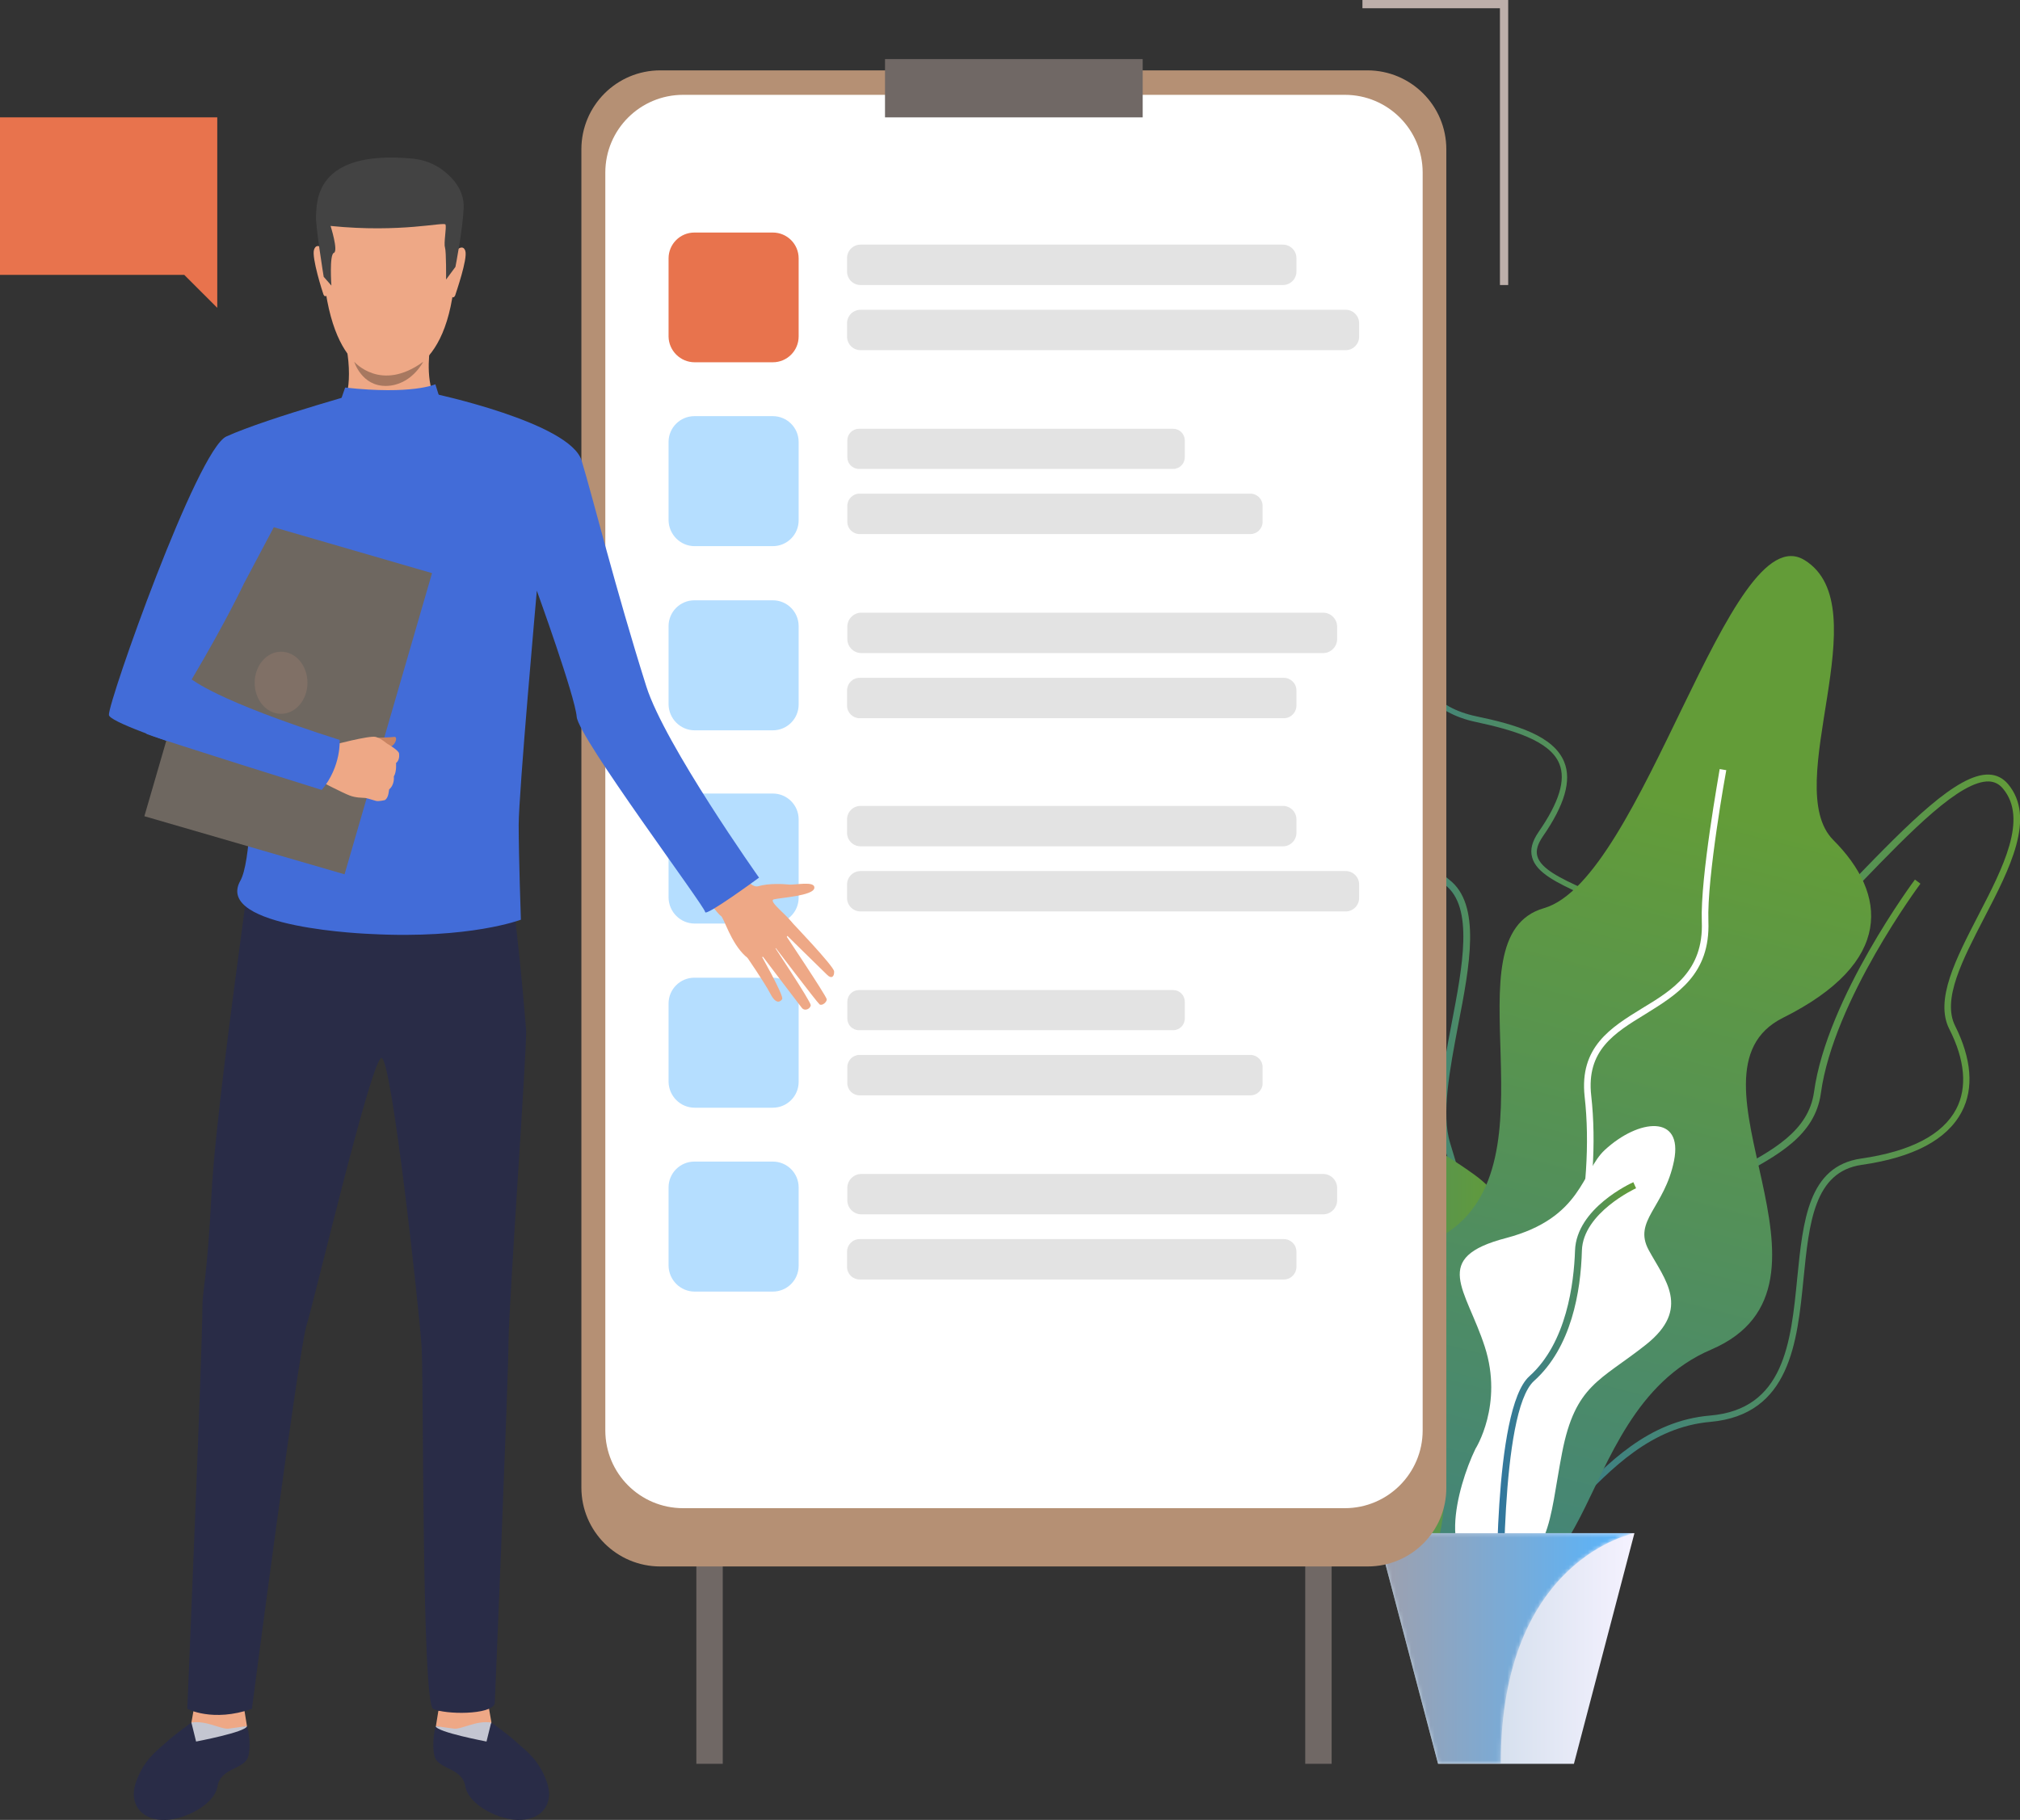
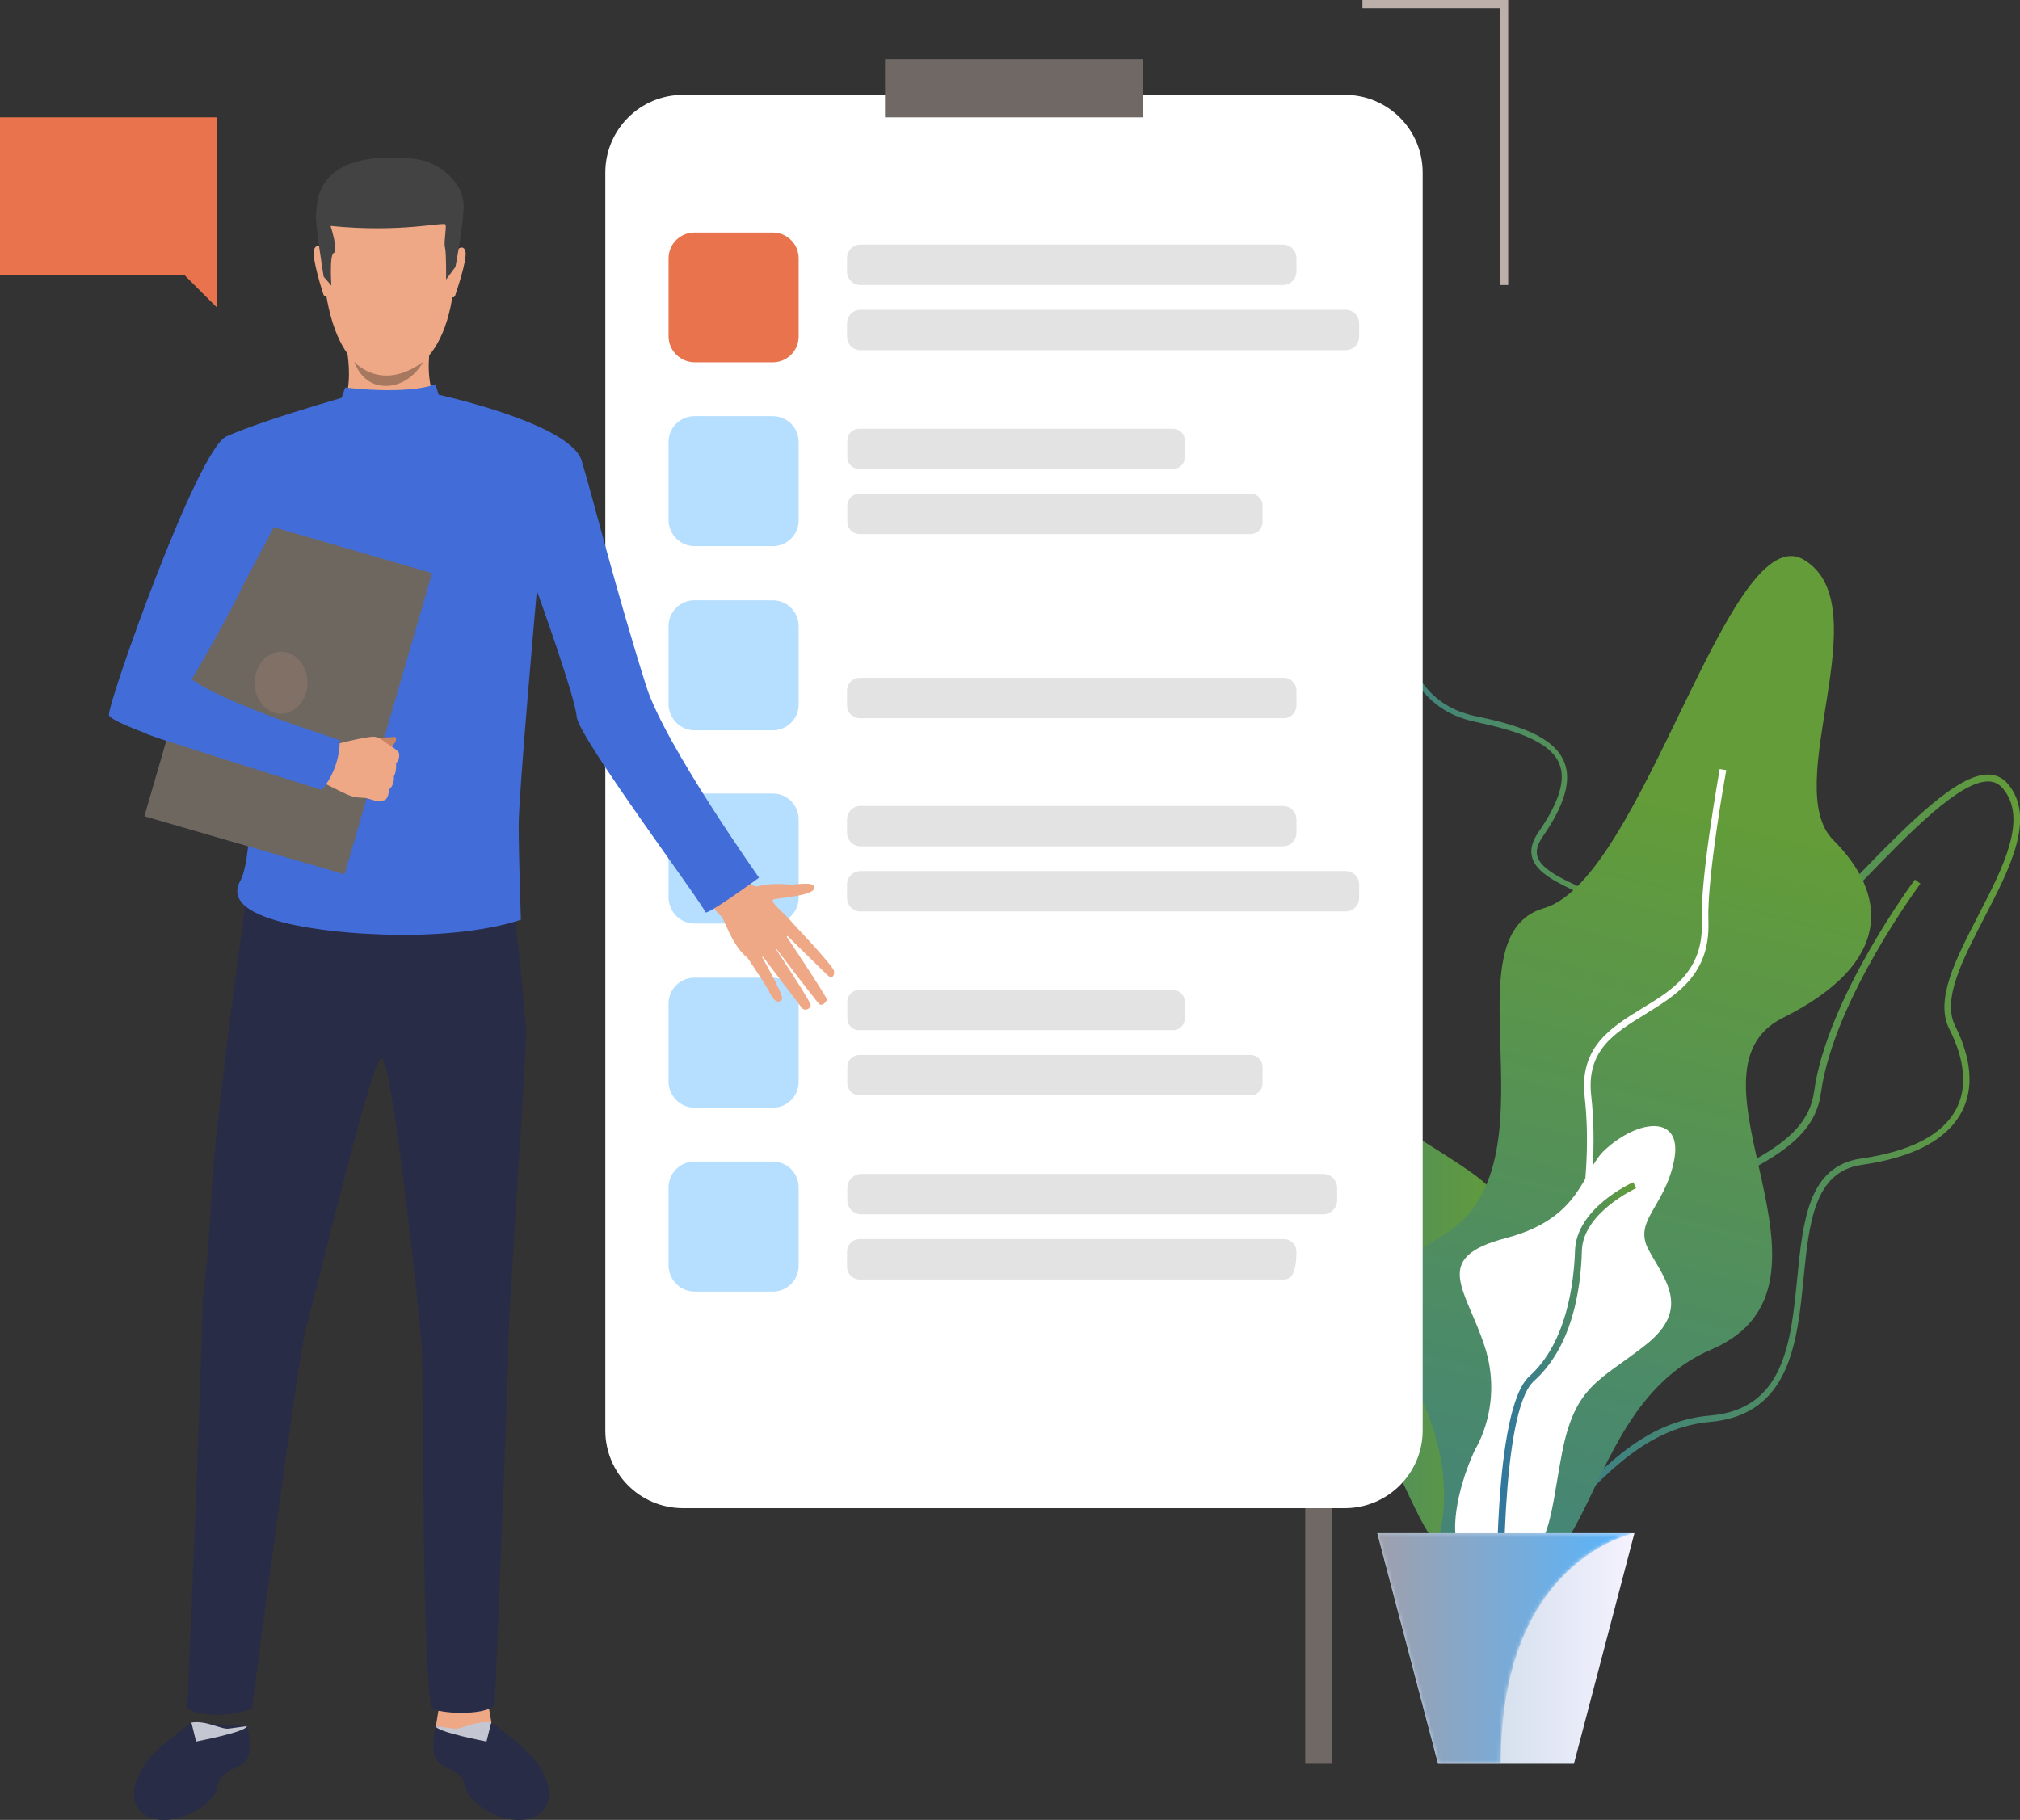
<svg xmlns="http://www.w3.org/2000/svg" width="526" height="474" viewBox="0 0 526 474" fill="none">
  <rect x="0" y="0" width="526" height="474" fill="#333333" stroke="none" />
  <g clip-path="url(#clip0)">
    <path d="M382.63 413.578C376.328 384.87 389.935 377.711 403.04 370.767C413.782 365.111 423.879 359.742 423.378 342.846C422.662 320.439 437.916 312.277 451.451 305.047C461.476 299.677 470.929 294.666 472.362 284.429C475.727 259.873 498.429 229.376 498.644 229.089L500.076 230.163C499.861 230.449 477.446 260.589 474.152 284.715C472.648 295.812 462.765 301.038 452.31 306.622C438.632 313.924 424.524 321.441 425.168 342.775C425.741 360.816 414.641 366.614 403.899 372.27C390.794 379.214 378.405 385.729 384.349 413.148L382.63 413.578Z" fill="url(#paint0_linear)" />
    <path d="M389.505 406.204C389.219 406.204 388.932 406.204 388.574 406.204C382.917 405.774 377.331 401.479 371.029 392.602L370.671 392.029L371.1 391.528C371.172 391.385 381.27 379.143 377.546 356.162C376.686 350.793 375.54 346.712 374.609 343.419C373.249 338.623 372.389 335.401 373.893 332.895C375.755 329.674 380.911 327.956 395.377 324.519C410.774 320.868 415.859 303.543 420.442 288.295C424.739 273.905 428.749 260.374 440.709 260.732C451.665 261.162 468.351 243.908 483.104 228.803C496.782 214.7 509.672 201.455 517.908 201.742C519.913 201.813 521.56 202.672 522.849 204.176C530.225 212.91 523.35 226.226 516.69 239.04C511.033 249.994 505.662 260.303 509.099 267.175C513.396 275.766 514.041 283.498 510.818 289.583C507.023 296.814 498.286 301.467 484.751 303.4C472.362 305.19 471.073 318.649 469.64 332.967C467.993 349.647 466.131 368.476 445.364 370.337C429.967 371.697 419.583 382.507 410.416 392.029C403.183 399.618 396.81 406.204 389.505 406.204ZM372.891 392.172C378.62 400.047 383.776 404.128 388.717 404.486C395.592 404.987 401.894 398.472 409.199 390.884C418.58 381.147 429.179 370.051 445.292 368.691C464.627 367.044 466.346 349.719 467.993 332.895C469.497 317.933 470.858 303.758 484.608 301.753C497.57 299.892 505.877 295.525 509.386 288.867C512.322 283.283 511.677 276.053 507.596 268.034C503.728 260.446 509.314 249.707 515.187 238.324C521.56 226.011 528.149 213.268 521.56 205.393C520.558 204.176 519.34 203.603 517.908 203.531C510.46 203.317 497.784 216.275 484.464 230.092C468.924 246.056 452.954 262.594 441.21 262.594C441.067 262.594 440.923 262.594 440.78 262.594C430.181 262.164 426.529 274.549 422.232 288.867C417.577 304.617 412.278 322.443 395.95 326.309C382.917 329.387 377.188 331.177 375.612 333.826C374.466 335.687 375.254 338.479 376.543 342.99C377.474 346.354 378.62 350.507 379.551 355.947C382.773 377.281 374.896 389.452 372.891 392.172Z" fill="url(#paint1_linear)" />
    <path d="M390.149 400.262C389.935 400.262 389.72 400.262 389.505 400.262C380.195 399.403 373.034 379 366.087 359.312C362.793 349.934 359.714 341.128 356.706 335.473C354.343 331.106 351.407 326.524 348.471 322.085C340.808 310.273 332.859 298.031 335.437 287.364C336.798 281.708 340.808 277.055 347.826 273.046C363.08 264.24 360.716 259.3 355.56 248.419C351.765 240.401 346.609 229.519 346.394 212.337C346.322 204.963 346.107 198.52 345.964 192.936C345.463 174.824 345.248 165.732 349.115 162.439C350.691 161.078 352.982 160.72 356.205 161.365C361.719 162.439 364.082 166.877 366.589 171.531C369.811 177.544 373.464 184.274 384.42 186.565C394.733 188.712 404.615 191.647 407.337 198.52C409.27 203.317 407.408 209.688 401.751 217.85C400.39 219.854 399.889 221.501 400.319 223.004C401.25 226.297 406.334 228.731 412.278 231.452C420.728 235.389 431.256 240.329 434.263 250.495C436.698 258.656 433.905 268.894 425.741 281.708C406.549 312.063 407.337 332.609 407.981 350.793C408.482 364.252 408.984 376.923 400.82 391.17C397.382 397.184 393.802 400.262 390.149 400.262ZM353.555 162.582C352.194 162.582 351.12 162.868 350.404 163.584C347.181 166.304 347.396 175.683 347.898 192.721C348.041 198.377 348.256 204.749 348.327 212.194C348.542 229.018 353.627 239.756 357.279 247.56C362.363 258.37 365.443 264.884 348.829 274.478C342.312 278.272 338.516 282.567 337.299 287.722C334.864 297.673 342.598 309.628 350.118 321.083C352.982 325.522 355.99 330.175 358.425 334.614C361.504 340.412 364.655 349.29 367.949 358.739C374.395 377.067 381.627 397.756 389.863 398.544C393.014 398.83 396.237 395.967 399.602 390.096C407.48 376.351 407.05 364.467 406.477 350.65C405.761 332.251 404.973 311.347 424.524 280.563C432.33 268.178 435.051 258.441 432.831 250.781C430.11 241.403 420.37 236.821 411.848 232.884C405.546 229.948 400.032 227.371 398.958 223.29C398.385 221.286 398.958 219.138 400.677 216.633C405.976 208.972 407.766 203.174 406.048 198.95C403.613 192.865 393.73 190.072 384.42 188.068C372.676 185.634 368.665 178.117 365.443 172.103C363.008 167.593 360.931 163.727 356.276 162.797C355.059 162.653 354.271 162.582 353.555 162.582Z" fill="url(#paint2_linear)" />
-     <path d="M390.293 411.144L388.646 410.643C398.027 381.004 381.055 314.425 375.97 298.246C373.464 290.299 375.755 278.272 377.975 266.674C380.84 251.712 383.848 236.248 376.257 230.449C362.006 219.568 362.793 194.368 362.793 193.294L364.584 193.366C364.584 193.652 363.867 218.709 377.331 229.089C385.781 235.532 382.702 251.569 379.694 267.032C377.546 278.415 375.254 290.156 377.617 297.744C383.919 317.718 399.674 381.505 390.293 411.144Z" fill="url(#paint3_linear)" />
    <path d="M319.324 218.494C315.385 208.614 300.132 210.046 301.564 224.078C302.996 238.11 312.807 253.072 297.84 276.912C282.873 300.751 317.032 305.405 329.135 320.367C341.309 335.329 345.463 355.876 355.775 368.977C366.087 382.078 373.106 413.363 381.484 401.694C389.935 390.024 381.986 374.847 382.917 353.8C383.848 332.752 402.61 319.436 383.848 305.906C365.156 292.375 346.322 288.223 352.481 257.654C355.202 244.123 331.498 249.349 319.324 218.494Z" fill="url(#paint4_linear)" />
    <path d="M395.162 404.414C395.091 403.77 384.635 342.202 361.361 325.307C337.657 308.125 333.289 292.16 325.053 254.719L326.772 254.361C334.936 291.373 339.232 307.123 362.435 323.947C386.282 341.271 396.523 401.622 396.881 404.199L395.162 404.414Z" fill="white" />
    <path d="M374.108 402.195C374.108 402.195 381.055 385.085 368.451 360.816C355.847 336.546 345.678 340.269 376.042 321.584C406.406 302.899 376.257 243.98 402.037 236.535C427.89 229.089 450.305 133.731 469.927 145.901C489.549 158.072 463.41 204.749 477.375 218.78C491.411 232.812 493.273 250.638 464.269 265.099C435.266 279.561 484.822 334.685 445.578 351.509C406.334 368.261 417.649 434.267 374.108 402.195Z" fill="url(#paint5_linear)" />
    <path d="M386.139 420.307C386.068 420.092 381.842 398.186 395.234 369.908C408.841 341.057 415.357 309.557 412.636 285.646C411.204 272.688 419.511 267.605 427.532 262.665C435.481 257.869 443.645 252.857 443.143 240.043C442.714 228.517 447.655 201.455 447.798 200.31L449.517 200.596C449.445 200.883 444.432 228.588 444.862 239.971C445.363 253.788 436.698 259.014 428.391 264.169C420.442 269.037 412.994 273.547 414.355 285.431C417.076 309.7 410.488 341.558 396.81 370.623C383.704 398.329 387.858 419.734 387.858 419.949L386.139 420.307Z" fill="white" />
    <path d="M417.864 299.534C426.672 291.373 438.345 290.156 435.91 302.326C433.475 314.497 425.168 317.933 429.322 325.593C433.475 333.253 440.422 340.842 428.606 350.22C416.79 359.599 410.201 360.601 406.764 378.355C403.326 396.038 403.971 408.137 388.717 408.924C373.464 409.712 379.336 387.376 384.206 377.353C384.206 377.353 391.51 365.898 386.64 350.793C381.771 335.687 372.389 327.598 392.226 322.443C411.991 317.217 411.92 305.047 417.864 299.534Z" fill="white" />
    <path d="M389.791 420.164C389.72 418.016 388.717 366.972 398.242 358.453C407.981 349.719 409.843 334.184 410.13 325.736C410.488 314.711 424.667 308.197 425.312 307.91L426.028 309.485C425.885 309.557 412.206 315.857 411.92 325.736C411.633 336.403 409.199 350.936 399.459 359.67C390.508 367.688 391.582 419.52 391.582 420.092L389.791 420.164Z" fill="url(#paint6_linear)" />
    <path d="M425.598 399.331L409.843 459.396H374.466L358.64 399.331H425.598Z" fill="url(#paint7_linear)" />
    <mask id="mask0" mask-type="alpha" maskUnits="userSpaceOnUse" x="358" y="399" width="68" height="61">
      <path d="M425.598 399.331C425.598 399.331 390.794 405.846 390.794 459.324H374.466L358.64 399.331H425.598Z" fill="url(#paint8_linear)" />
    </mask>
    <g mask="url(#mask0)">
      <path d="M425.598 399.331C425.598 399.331 390.794 405.846 390.794 459.324H374.466L358.64 399.331H425.598Z" fill="url(#paint9_linear)" />
    </g>
    <path d="M346.752 148.335H339.877V459.396H346.752V148.335Z" fill="#706865" />
-     <path d="M188.2 148.335H181.325V459.396H188.2V148.335Z" fill="#706865" />
-     <path d="M356.133 407.994H171.944C160.629 407.994 151.391 398.83 151.391 387.447V38.874C151.391 27.562 160.557 18.327 171.944 18.327H356.062C367.377 18.327 376.615 27.491 376.615 38.874V387.447C376.686 398.83 367.448 407.994 356.133 407.994Z" fill="#B59074" />
    <path d="M350.189 392.817H177.887C166.644 392.817 157.621 383.725 157.621 372.556V44.959C157.621 33.719 166.716 24.699 177.887 24.699H350.189C361.433 24.699 370.456 33.791 370.456 44.959V372.556C370.456 383.725 361.361 392.817 350.189 392.817Z" fill="white" />
    <path d="M297.553 15.392H230.452V30.569H297.553V15.392Z" fill="#706865" />
    <path d="M180.895 142.25H201.233C204.957 142.25 207.965 139.243 207.965 135.521V115.117C207.965 111.395 204.957 108.388 201.233 108.388H180.824C177.1 108.388 174.092 111.395 174.092 115.117V135.521C174.164 139.243 177.171 142.25 180.895 142.25Z" fill="#B5DEFF" />
    <path opacity="0.72" d="M334.076 74.239H224.078C222.145 74.239 220.569 72.664 220.569 70.731V67.223C220.569 65.29 222.145 63.715 224.078 63.715H334.076C336.01 63.715 337.585 65.29 337.585 67.223V70.731C337.585 72.664 336.01 74.239 334.076 74.239Z" fill="#D9D9D9" />
    <path opacity="0.72" d="M350.404 91.206H224.078C222.145 91.206 220.569 89.631 220.569 87.698V84.19C220.569 82.257 222.145 80.682 224.078 80.682H350.404C352.338 80.682 353.913 82.257 353.913 84.19V87.698C353.913 89.631 352.338 91.206 350.404 91.206Z" fill="#D9D9D9" />
    <path d="M180.895 94.356H201.233C204.957 94.356 207.965 91.349 207.965 87.627V67.295C207.965 63.572 204.957 60.566 201.233 60.566H180.824C177.1 60.566 174.092 63.572 174.092 67.295V87.698C174.164 91.349 177.171 94.356 180.895 94.356Z" fill="#E8734D" />
    <path opacity="0.72" d="M305.502 122.133H223.648C222.001 122.133 220.641 120.773 220.641 119.126V114.688C220.641 113.041 222.001 111.681 223.648 111.681H305.502C307.15 111.681 308.51 113.041 308.51 114.688V119.126C308.51 120.773 307.15 122.133 305.502 122.133Z" fill="#D9D9D9" />
    <path opacity="0.72" d="M325.626 139.1H223.792C222.073 139.1 220.641 137.668 220.641 135.95V131.726C220.641 130.008 222.073 128.576 223.792 128.576H325.626C327.345 128.576 328.777 130.008 328.777 131.726V135.95C328.777 137.668 327.345 139.1 325.626 139.1Z" fill="#D9D9D9" />
-     <path opacity="0.72" d="M344.532 170.099H224.293C222.288 170.099 220.641 168.452 220.641 166.448V163.226C220.641 161.222 222.288 159.575 224.293 159.575H344.532C346.537 159.575 348.184 161.222 348.184 163.226V166.448C348.184 168.452 346.537 170.099 344.532 170.099Z" fill="#D9D9D9" />
    <path opacity="0.72" d="M334.291 187.066H223.863C222.073 187.066 220.569 185.634 220.569 183.773V179.835C220.569 178.045 222.001 176.542 223.863 176.542H334.291C336.081 176.542 337.585 177.974 337.585 179.835V183.773C337.585 185.562 336.153 187.066 334.291 187.066Z" fill="#D9D9D9" />
    <path d="M180.895 190.216H201.233C204.957 190.216 207.965 187.209 207.965 183.486V163.083C207.965 159.36 204.957 156.353 201.233 156.353H180.824C177.1 156.353 174.092 159.36 174.092 163.083V183.486C174.164 187.209 177.171 190.216 180.895 190.216Z" fill="#B5DEFF" />
    <path d="M180.895 288.509H201.233C204.957 288.509 207.965 285.503 207.965 281.78V261.377C207.965 257.654 204.957 254.647 201.233 254.647H180.824C177.1 254.647 174.092 257.654 174.092 261.377V281.78C174.164 285.503 177.171 288.509 180.895 288.509Z" fill="#B5DEFF" />
    <path opacity="0.72" d="M334.076 220.427H224.078C222.145 220.427 220.569 218.852 220.569 216.919V213.411C220.569 211.478 222.145 209.903 224.078 209.903H334.076C336.01 209.903 337.585 211.478 337.585 213.411V216.919C337.585 218.852 336.01 220.427 334.076 220.427Z" fill="#D9D9D9" />
    <path opacity="0.72" d="M350.404 237.394H224.078C222.145 237.394 220.569 235.819 220.569 233.886V230.378C220.569 228.445 222.145 226.87 224.078 226.87H350.404C352.338 226.87 353.913 228.445 353.913 230.378V233.886C353.913 235.819 352.338 237.394 350.404 237.394Z" fill="#D9D9D9" />
    <path d="M180.895 240.544H201.233C204.957 240.544 207.965 237.537 207.965 233.814V213.411C207.965 209.688 204.957 206.682 201.233 206.682H180.824C177.1 206.682 174.092 209.688 174.092 213.411V233.814C174.164 237.537 177.171 240.544 180.895 240.544Z" fill="#B5DEFF" />
    <path opacity="0.72" d="M305.502 268.321H223.648C222.001 268.321 220.641 266.961 220.641 265.314V260.875C220.641 259.229 222.001 257.869 223.648 257.869H305.502C307.15 257.869 308.51 259.229 308.51 260.875V265.314C308.51 266.961 307.15 268.321 305.502 268.321Z" fill="#D9D9D9" />
    <path opacity="0.72" d="M325.626 285.288H223.792C222.073 285.288 220.641 283.856 220.641 282.138V277.914C220.641 276.196 222.073 274.764 223.792 274.764H325.626C327.345 274.764 328.777 276.196 328.777 277.914V282.138C328.777 283.928 327.345 285.288 325.626 285.288Z" fill="#D9D9D9" />
    <path opacity="0.72" d="M344.532 316.286H224.293C222.288 316.286 220.641 314.64 220.641 312.635V309.414C220.641 307.409 222.288 305.763 224.293 305.763H344.532C346.537 305.763 348.184 307.409 348.184 309.414V312.635C348.184 314.64 346.537 316.286 344.532 316.286Z" fill="#D9D9D9" />
-     <path opacity="0.72" d="M334.291 333.253H223.863C222.073 333.253 220.569 331.821 220.569 329.96V326.023C220.569 324.233 222.001 322.73 223.863 322.73H334.291C336.081 322.73 337.585 324.161 337.585 326.023V329.96C337.585 331.75 336.153 333.253 334.291 333.253Z" fill="#D9D9D9" />
+     <path opacity="0.72" d="M334.291 333.253H223.863C222.073 333.253 220.569 331.821 220.569 329.96V326.023C220.569 324.233 222.001 322.73 223.863 322.73H334.291C336.081 322.73 337.585 324.161 337.585 326.023C337.585 331.75 336.153 333.253 334.291 333.253Z" fill="#D9D9D9" />
    <path d="M180.895 336.403H201.233C204.957 336.403 207.965 333.396 207.965 329.674V309.27C207.965 305.548 204.957 302.541 201.233 302.541H180.824C177.1 302.541 174.092 305.548 174.092 309.27V329.674C174.164 333.396 177.171 336.403 180.895 336.403Z" fill="#B5DEFF" />
    <path d="M392.728 74.239H390.579V2.148H354.773V0H392.728V74.239Z" fill="#BDAFAA" />
    <path d="M192.067 225.295C192.067 225.295 194.86 231.595 197.51 230.807C200.159 230.02 204.098 230.235 205.315 230.378C206.963 230.593 212.334 229.304 212.047 231.309C211.761 233.313 203.239 233.814 201.52 234.244C199.73 234.673 206.103 239.184 206.533 240.902C206.963 242.62 198.082 252.643 194.144 249.063C190.205 245.483 188.558 239.04 187.699 238.539C186.839 238.038 183.187 232.884 183.187 232.884L192.067 225.295Z" fill="#EEA886" />
    <path d="M205.817 239.828C205.817 239.828 217.132 251.64 217.203 253C217.275 254.432 216.487 255.005 215.413 253.931C214.267 252.857 204.098 242.835 204.098 242.835C204.098 242.835 214.983 259.086 215.27 260.231C215.413 260.875 214.124 262.092 213.408 261.591C212.763 261.09 201.019 245.627 201.019 245.627C201.019 245.627 211.116 260.804 211.116 261.806C211.045 262.737 209.541 263.524 208.753 262.45C207.894 261.377 197.653 247.846 197.653 247.846C197.653 247.846 204.241 259.372 203.668 260.231C203.31 260.804 202.164 261.878 200.589 258.799C199.014 255.792 194.359 249.063 194.359 249.063L205.817 239.828Z" fill="#EEA886" />
    <path d="M0 30.569H56.575V71.59V80.181L47.981 71.59H0V30.569Z" fill="#E8734D" />
    <path d="M49.843 448.657C49.843 448.657 45.474 451.735 43.111 453.955C40.676 456.102 37.454 458.465 35.449 464.049C33.443 469.633 36.594 473.714 42.037 474C47.48 474.358 55.787 470.206 56.646 465.266C57.434 460.326 63.807 460.899 64.667 457.391C65.526 453.883 64.38 449.588 64.38 449.588L49.843 448.657Z" fill="#292C47" />
-     <path d="M50.559 444.576L49.843 448.657C49.843 448.657 52.063 452.809 64.309 449.588L63.664 445.579L50.559 444.576Z" fill="#EEA886" />
    <path d="M64.309 449.588C64.309 449.588 61.516 449.946 59.582 450.232C57.649 450.518 53.71 448.013 49.843 448.657L51.06 453.597C50.989 453.597 64.022 451.163 64.309 449.588Z" fill="#C4C6D1" />
    <path d="M127.973 448.657C127.973 448.657 132.341 451.735 134.705 453.955C137.14 456.102 140.362 458.465 142.367 464.049C144.372 469.633 141.221 473.714 135.779 474C130.336 474.358 122.029 470.206 121.17 465.266C120.382 460.326 114.008 460.899 113.149 457.391C112.29 453.883 113.436 449.588 113.436 449.588L127.973 448.657Z" fill="#292C47" />
    <path d="M127.257 444.576L127.973 448.657C127.973 448.657 125.753 452.809 113.507 449.588L114.152 445.579L127.257 444.576Z" fill="#EEA886" />
    <path d="M132.413 349.576C132.413 358.525 128.832 443.717 128.832 443.717C127.901 446.724 115.799 446.581 112.791 445.077C109.783 443.574 110.356 359.742 109.783 350.721C109.21 341.701 101.977 275.265 99.328 275.551C96.678 275.838 81.925 338.479 79.777 345.352C77.7 352.225 65.598 445.077 65.598 445.077C55.357 448.657 48.769 445.077 48.769 445.077C48.769 445.077 52.707 351.509 52.707 340.341C52.707 336.188 53.925 333.11 55.071 311.132C55.93 294.451 60.585 260.16 63.736 236.606C63.879 235.747 63.951 234.96 64.022 234.172C64.667 229.59 65.096 226.226 65.311 224.579C65.383 223.863 65.454 223.505 65.454 223.505C66.314 223.147 67.173 222.789 68.104 222.431C90.018 214.556 132.198 222.861 132.198 222.861C132.198 222.861 132.198 223.076 132.27 223.434C132.341 223.935 132.413 224.651 132.556 225.581C132.771 227.657 133.129 230.736 133.559 234.315V234.387C133.559 234.53 133.559 234.602 133.63 234.745C135.134 247.56 135.85 254.575 136.996 268.178C137.354 271.328 132.413 340.627 132.413 349.576Z" fill="#292C47" />
    <path d="M112.648 102.446C112.648 102.446 148.455 110.034 151.462 119.985C154.47 129.937 160.271 153.347 168.291 178.761C173.09 193.938 197.653 228.588 197.653 228.588C197.653 228.588 183.617 238.897 183.617 237.537C183.617 236.177 150.603 192.077 150.173 186.708C149.744 181.338 139.789 153.848 139.789 153.848C139.789 153.848 135.063 206.681 135.063 214.843C135.063 223.004 135.636 239.541 135.636 239.541C135.636 239.541 122.387 244.624 96.606 243.264C96.606 243.264 55.572 241.832 62.59 229.376C67.889 219.926 64.667 156.353 63.808 155.924C63.02 155.494 48.697 173.464 50.129 176.9C51.49 180.336 88.514 192.721 88.514 192.721C88.514 192.721 89.588 196.73 83.859 205.751C83.859 205.751 28.574 189.571 28.359 186.207C28.144 182.842 51.347 117.122 58.938 113.686C69.823 108.746 98.397 100.942 98.397 100.942L112.648 102.446Z" fill="#426CD8" />
    <path d="M113.436 449.588C113.436 449.588 116.229 449.946 118.162 450.232C120.096 450.518 124.034 448.013 127.902 448.657L126.684 453.597C126.756 453.597 113.722 451.163 113.436 449.588Z" fill="#C4C6D1" />
    <path d="M112.075 89.989C112.075 89.989 110.571 98.079 113.149 103.591C113.149 103.591 115.727 116.478 102.55 117.05C89.374 117.623 89.087 105.811 89.087 105.811C89.087 105.811 92.238 101.587 90.161 90.061C88.013 78.606 112.075 89.989 112.075 89.989Z" fill="#EEA886" />
    <path d="M104.054 43.241C104.054 43.241 120.955 45.961 118.377 72.951C115.799 99.94 100.903 97.721 99.9 97.721C98.898 97.721 84.933 98.222 83.859 65.219C83.859 65.29 83.43 40.878 104.054 43.241Z" fill="#EEA886" />
    <path d="M118.663 65.362C118.663 65.362 120.525 63.358 121.17 65.362C121.814 67.438 118.735 76.244 118.52 76.96C118.52 76.96 118.162 77.747 117.732 77.318C117.303 76.888 118.663 65.362 118.663 65.362Z" fill="#EEA886" />
    <path d="M84.289 65.004C84.289 65.004 82.499 62.928 81.782 65.004C81.066 67.009 84.074 76.315 84.217 76.673C84.217 76.673 84.504 77.461 85.005 77.031C85.435 76.602 84.289 65.004 84.289 65.004Z" fill="#EEA886" />
    <path d="M118.592 69.514L116.157 72.808C116.157 72.808 116.228 65.577 115.87 64.431C115.512 63.286 116.3 59.349 116.014 58.489C115.655 57.702 104.484 60.709 86.079 58.847C86.079 58.847 88.156 65.362 86.939 65.863C85.721 66.293 86.294 74.382 86.294 74.382L84.289 72.092C84.289 72.092 82.069 58.418 82.284 56.127C82.57 53.048 81.567 38.874 107.42 41.308C110.356 41.594 113.221 42.668 115.584 44.529C118.234 46.605 120.955 49.827 120.74 54.266C120.454 60.064 118.592 69.514 118.592 69.514Z" fill="#434343" />
    <path d="M92.238 94.213C92.238 94.213 99.184 102.303 110.213 94.213C110.213 94.213 107.134 100.37 100.617 100.513C94.171 100.656 92.238 94.213 92.238 94.213Z" fill="#A77860" />
    <path d="M112.502 149.277L60.374 134.148L37.593 212.589L89.721 227.719L112.502 149.277Z" fill="#6E6760" />
    <path d="M98.182 192.149C98.182 192.149 101.619 192.077 102.622 191.934C103.696 191.791 102.98 194.01 101.763 194.44C100.545 194.797 98.182 192.149 98.182 192.149Z" fill="#C98462" />
    <path d="M100.187 208.4C100.187 208.4 98.683 208.758 97.967 208.614C97.967 208.614 96.678 208.256 95.747 207.97C95.46 207.899 95.174 207.827 95.031 207.827C94.315 207.755 92.668 207.827 91.02 207.183C89.302 206.538 83.644 203.603 83.644 203.603L85.291 198.305L86.509 194.082C86.509 194.082 96.177 191.504 97.824 191.934C97.967 192.005 98.11 192.005 98.253 192.077C99.614 192.578 100.402 193.509 101.118 193.867C101.333 194.01 103.768 195.442 103.911 196.229C104.054 197.375 103.768 198.234 103.123 198.735C103.123 198.735 103.338 200.954 102.55 202.243C102.55 202.243 102.837 204.319 101.333 205.608C101.261 205.679 101.261 207.827 100.187 208.4Z" fill="#EEA886" />
    <path d="M88.442 192.721C88.442 192.721 88.944 199.522 83.788 205.751C83.788 205.751 43.183 193.079 38.313 191.218C33.443 189.285 55.858 129.793 55.858 129.793L72.329 135.377L63.449 152.13C63.449 152.13 59.081 161.508 49.914 176.971C50.058 176.9 55.644 182.269 88.442 192.721Z" fill="#426CD8" />
    <path d="M80.064 177.831C80.064 182.269 76.984 185.92 73.189 185.92C69.393 185.92 66.314 182.341 66.314 177.831C66.314 173.392 69.393 169.741 73.189 169.741C76.984 169.741 80.064 173.32 80.064 177.831Z" fill="#807066" />
    <path d="M117.088 111.896L113.364 100.083C113.364 100.083 107.348 102.875 89.875 100.942L85.936 112.254C85.864 112.182 100.832 125.283 117.088 111.896Z" fill="#426CD8" />
  </g>
  <defs>
    <linearGradient id="paint0_linear" x1="381.018" y1="321.336" x2="499.965" y2="321.336" gradientUnits="userSpaceOnUse">
      <stop stop-color="#3076A1" />
      <stop offset="1" stop-color="#639C38" />
    </linearGradient>
    <linearGradient id="paint1_linear" x1="370.684" y1="304" x2="525.989" y2="304" gradientUnits="userSpaceOnUse">
      <stop stop-color="#3076A1" />
      <stop offset="1" stop-color="#639C38" />
    </linearGradient>
    <linearGradient id="paint2_linear" x1="335.004" y1="280.512" x2="435.178" y2="280.512" gradientUnits="userSpaceOnUse">
      <stop stop-color="#3076A1" />
      <stop offset="1" stop-color="#639C38" />
    </linearGradient>
    <linearGradient id="paint3_linear" x1="362.848" y1="302.168" x2="393.22" y2="302.168" gradientUnits="userSpaceOnUse">
      <stop stop-color="#3076A1" />
      <stop offset="1" stop-color="#639C38" />
    </linearGradient>
    <linearGradient id="paint4_linear" x1="294.105" y1="308.184" x2="392.158" y2="308.184" gradientUnits="userSpaceOnUse">
      <stop stop-color="#3076A1" />
      <stop offset="1" stop-color="#639C38" />
    </linearGradient>
    <linearGradient id="paint5_linear" x1="359.759" y1="530.276" x2="442.206" y2="209.545" gradientUnits="userSpaceOnUse">
      <stop stop-color="#3076A1" />
      <stop offset="1" stop-color="#639C38" />
    </linearGradient>
    <linearGradient id="paint6_linear" x1="389.746" y1="364.023" x2="425.995" y2="364.023" gradientUnits="userSpaceOnUse">
      <stop stop-color="#3076A1" />
      <stop offset="1" stop-color="#639C38" />
    </linearGradient>
    <linearGradient id="paint7_linear" x1="358.619" y1="429.358" x2="425.634" y2="429.358" gradientUnits="userSpaceOnUse">
      <stop stop-color="#BAD0DE" />
      <stop offset="1" stop-color="#F5F2FF" />
    </linearGradient>
    <linearGradient id="paint8_linear" x1="358.619" y1="429.358" x2="425.634" y2="429.358" gradientUnits="userSpaceOnUse">
      <stop stop-color="white" />
      <stop offset="0.995" />
    </linearGradient>
    <linearGradient id="paint9_linear" x1="358.619" y1="429.358" x2="425.634" y2="429.358" gradientUnits="userSpaceOnUse">
      <stop stop-color="#9FA0AD" />
      <stop offset="0.995" stop-color="#55B5FF" />
    </linearGradient>
    <clipPath id="clip0">
      <rect width="526" height="474" fill="white" />
    </clipPath>
  </defs>
</svg>